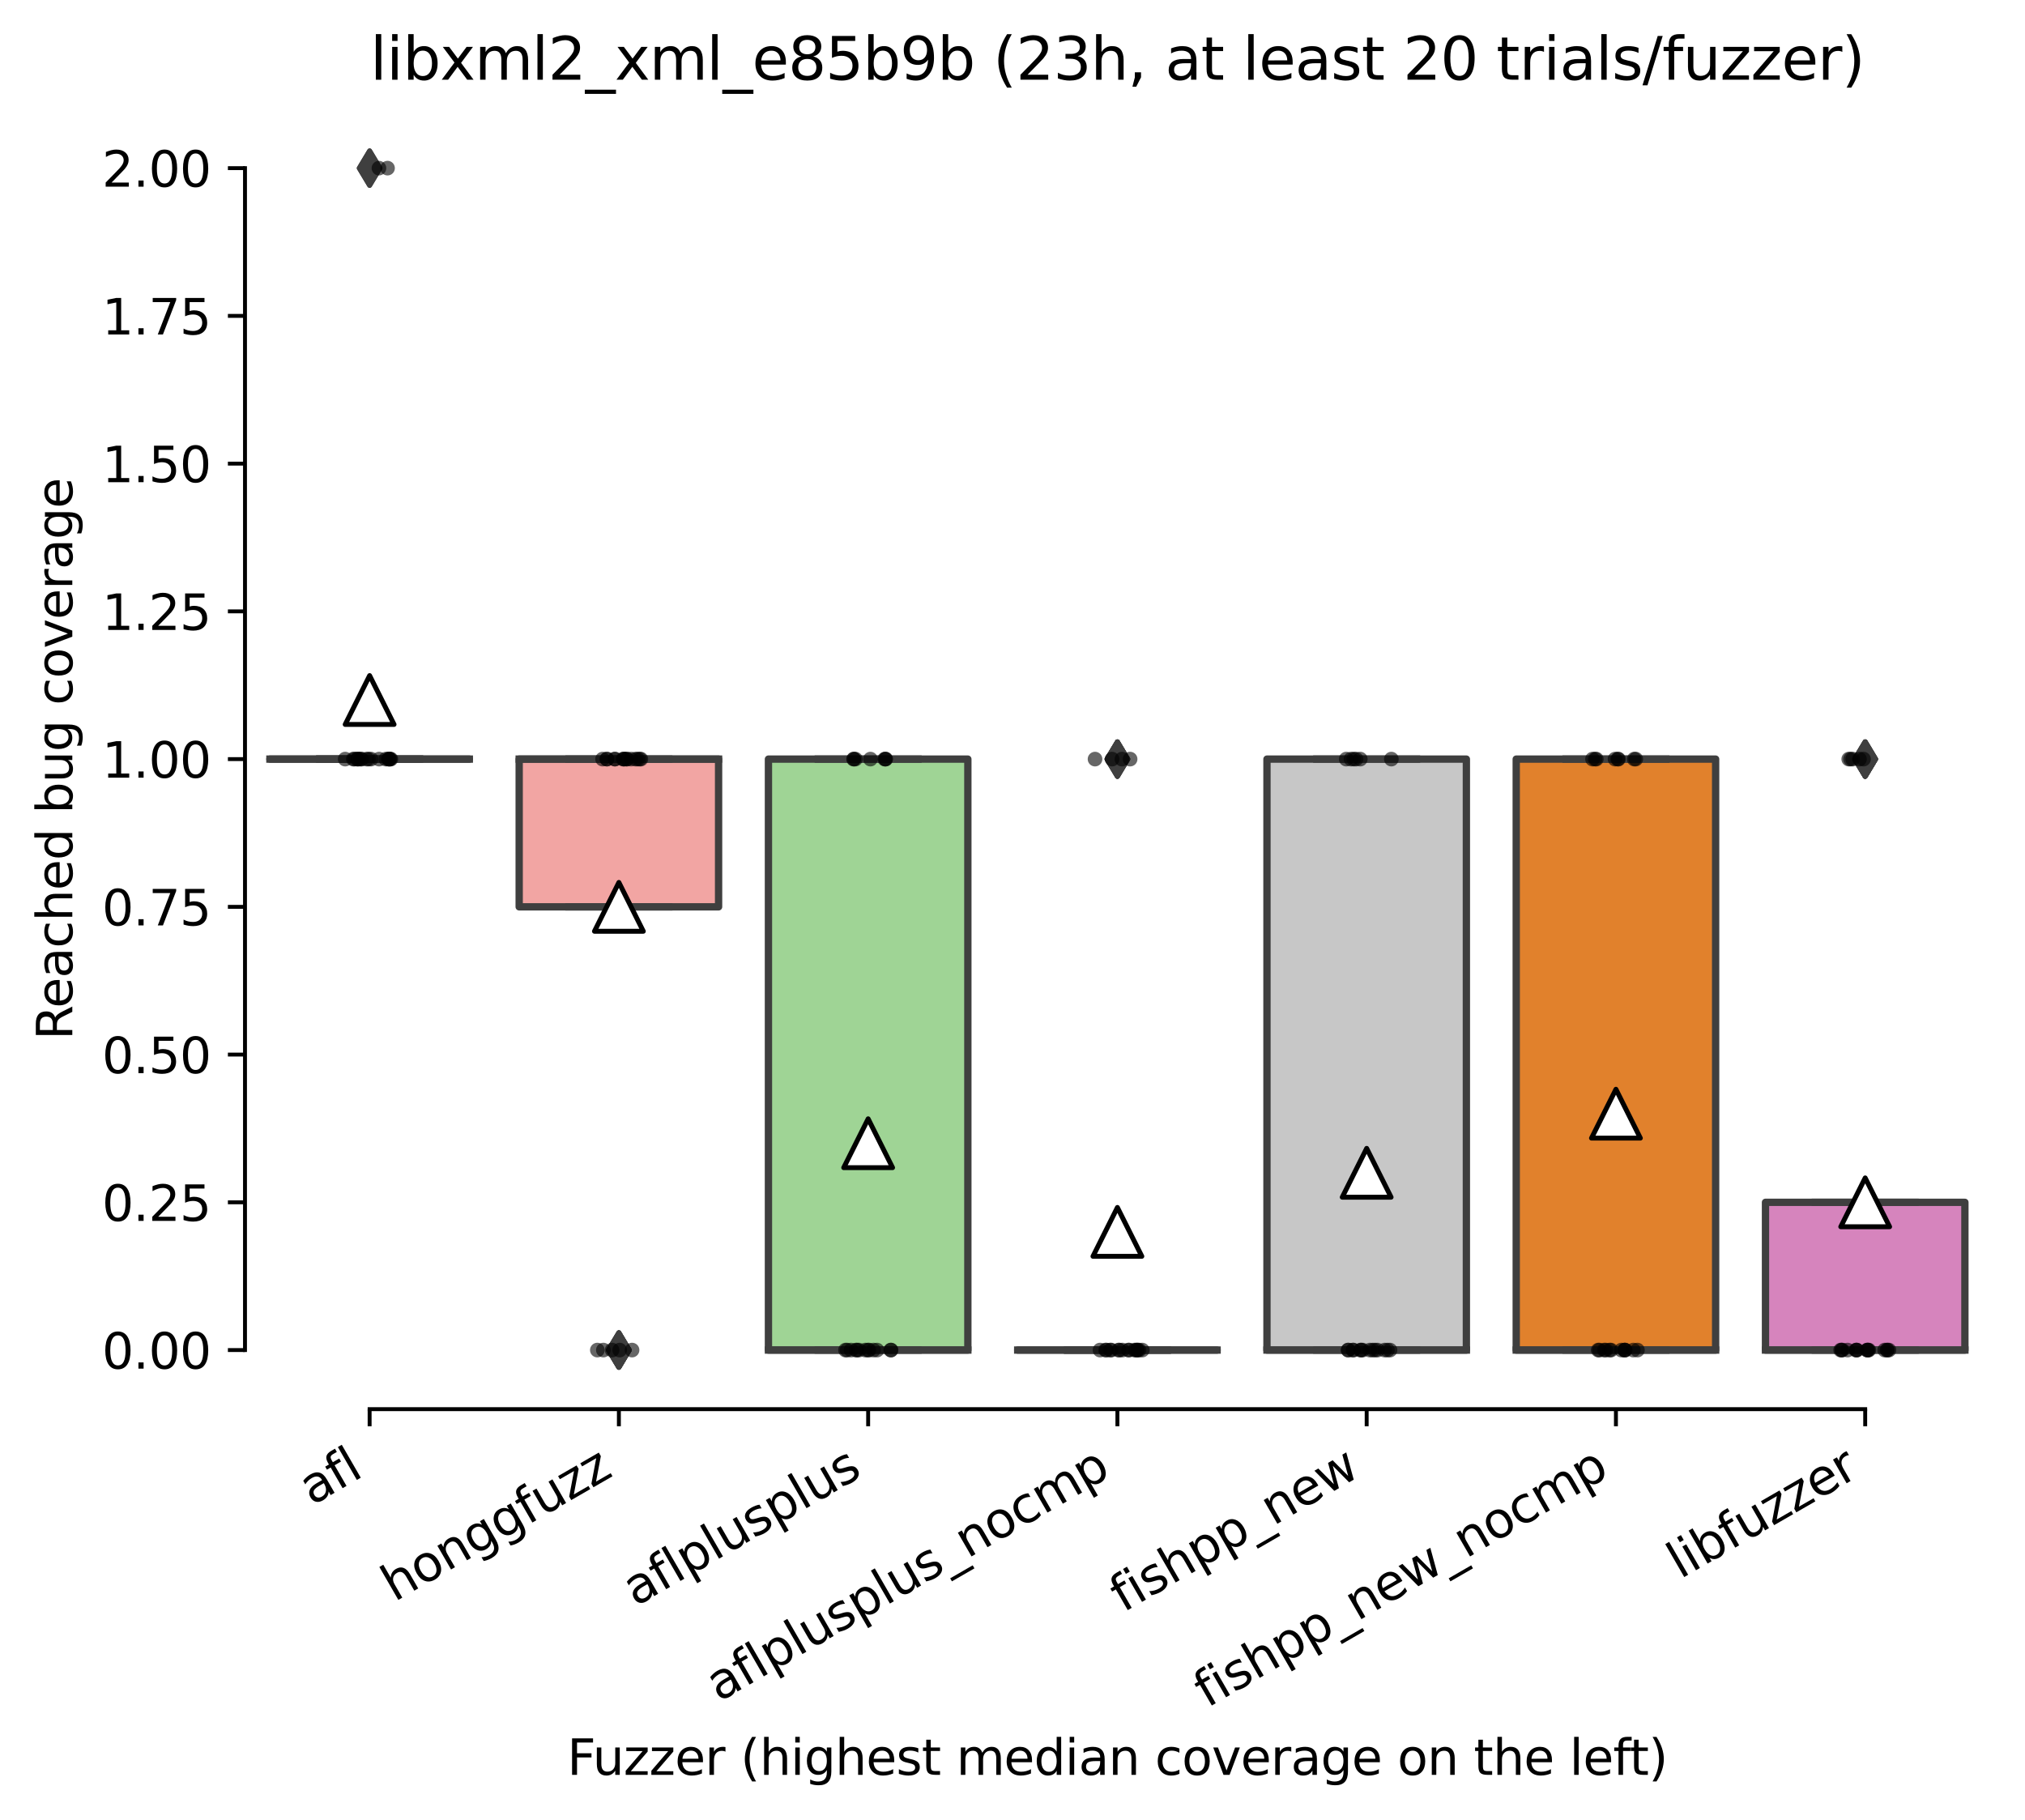
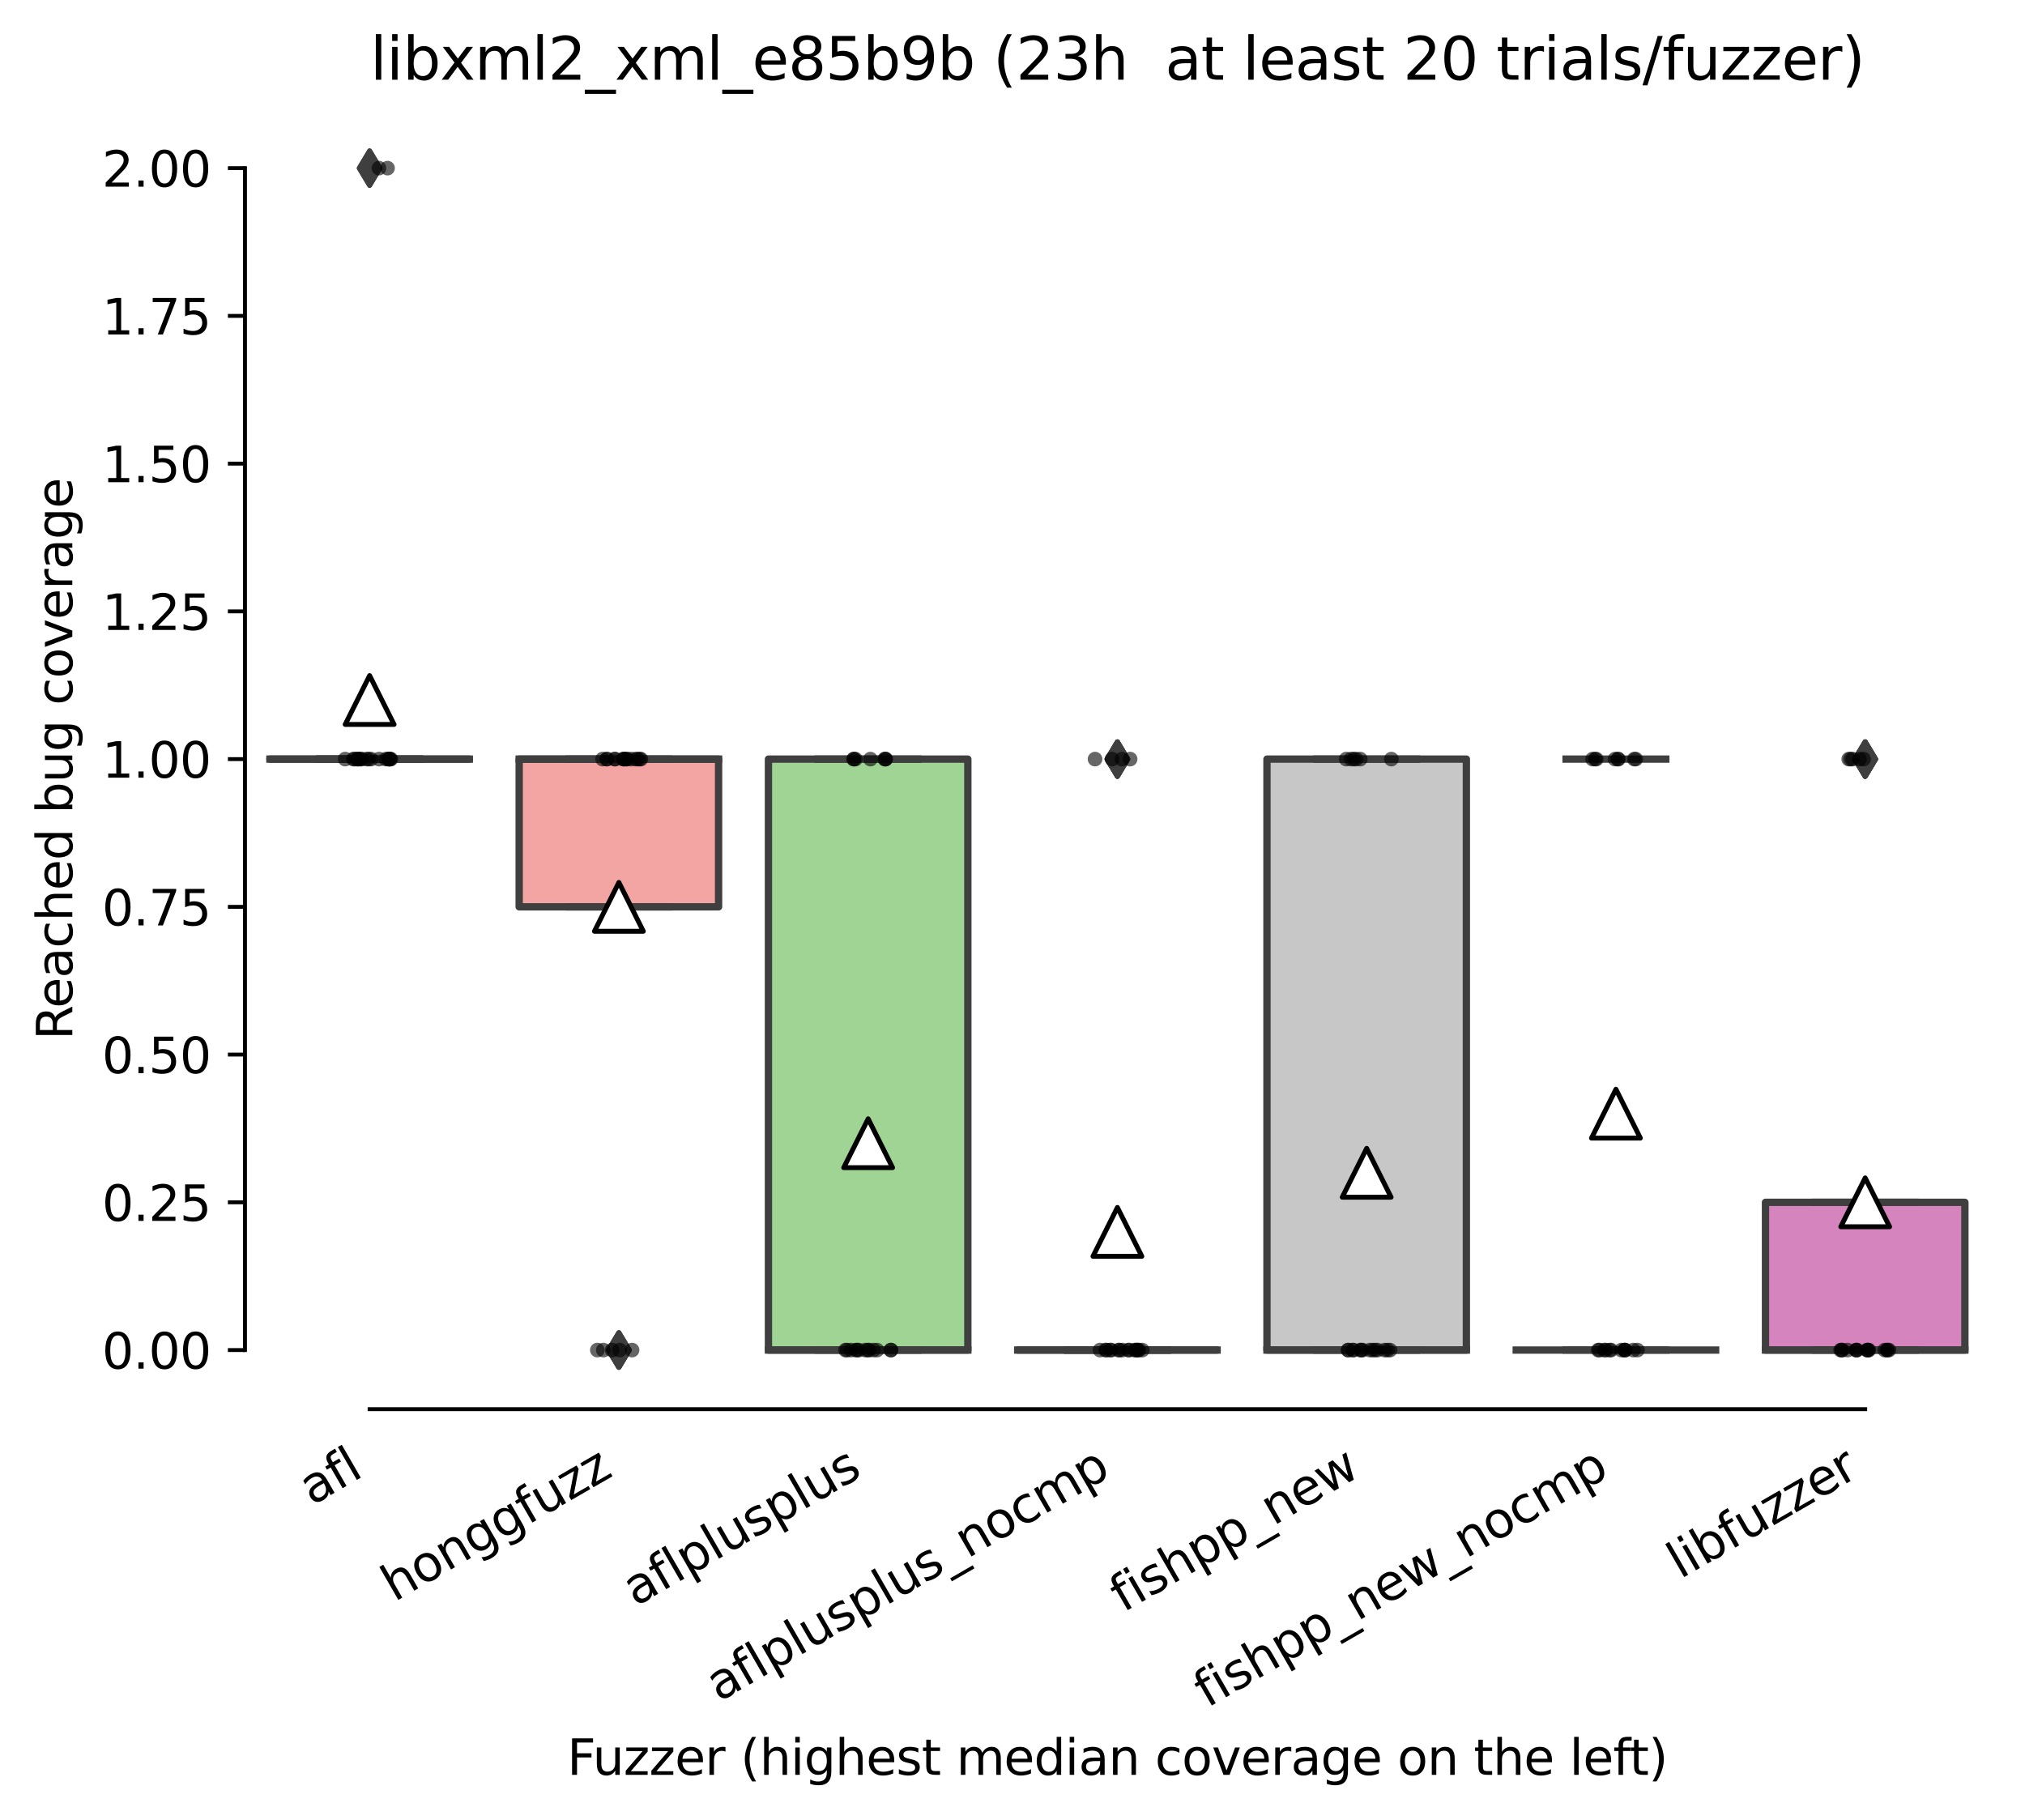
<svg xmlns="http://www.w3.org/2000/svg" xmlns:xlink="http://www.w3.org/1999/xlink" width="414.464pt" height="372.558pt" viewBox="0 0 414.464 372.558" version="1.1">
  <defs>
    <style type="text/css">*{stroke-linejoin: round; stroke-linecap: butt}</style>
  </defs>
  <g id="figure_1">
    <g id="patch_1">
      <path d="M 0 372.558  L 414.464 372.558  L 414.464 0  L 0 0  z " style="fill: #ffffff" />
    </g>
    <g id="axes_1">
      <g id="patch_2">
        <path d="M 50.144 288.43  L 407.264 288.43  L 407.264 22.318  L 50.144 22.318  z " style="fill: #ffffff" />
      </g>
      <g id="patch_3">
        <path d="M 55.245 155.374  L 96.059 155.374  L 96.059 155.374  L 55.245 155.374  L 55.245 155.374  z " clip-path="url(#p7c0164ecdc)" style="fill: #3274a1; stroke: #3f3f3f; stroke-width: 1.5; stroke-linejoin: miter" />
      </g>
      <g id="patch_4">
        <path d="M 106.263 185.614  L 147.076 185.614  L 147.076 155.374  L 106.263 155.374  L 106.263 185.614  z " clip-path="url(#p7c0164ecdc)" style="fill: #f2a5a3; stroke: #3f3f3f; stroke-width: 1.5; stroke-linejoin: miter" />
      </g>
      <g id="patch_5">
        <path d="M 157.28 276.334  L 198.093 276.334  L 198.093 155.374  L 157.28 155.374  L 157.28 276.334  z " clip-path="url(#p7c0164ecdc)" style="fill: #9fd495; stroke: #3f3f3f; stroke-width: 1.5; stroke-linejoin: miter" />
      </g>
      <g id="patch_6">
        <path d="M 208.297 276.334  L 249.111 276.334  L 249.111 276.334  L 208.297 276.334  L 208.297 276.334  z " clip-path="url(#p7c0164ecdc)" style="fill: #c03d3e; stroke: #3f3f3f; stroke-width: 1.5; stroke-linejoin: miter" />
      </g>
      <g id="patch_7">
        <path d="M 259.314 276.334  L 300.128 276.334  L 300.128 155.374  L 259.314 155.374  L 259.314 276.334  z " clip-path="url(#p7c0164ecdc)" style="fill: #c7c7c7; stroke: #3f3f3f; stroke-width: 1.5; stroke-linejoin: miter" />
      </g>
      <g id="patch_8">
-         <path d="M 310.331 276.334  L 351.145 276.334  L 351.145 155.374  L 310.331 155.374  L 310.331 276.334  z " clip-path="url(#p7c0164ecdc)" style="fill: #e1812c; stroke: #3f3f3f; stroke-width: 1.5; stroke-linejoin: miter" />
-       </g>
+         </g>
      <g id="patch_9">
        <path d="M 361.348 276.334  L 402.162 276.334  L 402.162 246.094  L 361.348 246.094  L 361.348 276.334  z " clip-path="url(#p7c0164ecdc)" style="fill: #d684bd; stroke: #3f3f3f; stroke-width: 1.5; stroke-linejoin: miter" />
      </g>
      <g id="matplotlib.axis_1">
        <g id="xtick_1">
          <g id="line2d_1">
            <defs>
-               <path id="m72101ea9be" d="M 0 0  L 0 3.5  " style="stroke: #000000; stroke-width: 0.8" />
-             </defs>
+               </defs>
            <g>
              <use xlink:href="#m72101ea9be" x="75.652" y="288.43" style="stroke: #000000; stroke-width: 0.8" />
            </g>
          </g>
          <g id="text_1">
            <g transform="translate(63.851 308.224) rotate(-30) scale(0.1 -0.1)">
              <defs>
                <path id="DejaVuSans-61" d="M 2194 1759  Q 1497 1759 1228 1600  Q 959 1441 959 1056  Q 959 750 1161 570  Q 1363 391 1709 391  Q 2188 391 2477 730  Q 2766 1069 2766 1631  L 2766 1759  L 2194 1759  z M 3341 1997  L 3341 0  L 2766 0  L 2766 531  Q 2569 213 2275 61  Q 1981 -91 1556 -91  Q 1019 -91 701 211  Q 384 513 384 1019  Q 384 1609 779 1909  Q 1175 2209 1959 2209  L 2766 2209  L 2766 2266  Q 2766 2663 2505 2880  Q 2244 3097 1772 3097  Q 1472 3097 1187 3025  Q 903 2953 641 2809  L 641 3341  Q 956 3463 1253 3523  Q 1550 3584 1831 3584  Q 2591 3584 2966 3190  Q 3341 2797 3341 1997  z " transform="scale(0.016)" />
                <path id="DejaVuSans-66" d="M 2375 4863  L 2375 4384  L 1825 4384  Q 1516 4384 1395 4259  Q 1275 4134 1275 3809  L 1275 3500  L 2222 3500  L 2222 3053  L 1275 3053  L 1275 0  L 697 0  L 697 3053  L 147 3053  L 147 3500  L 697 3500  L 697 3744  Q 697 4328 969 4595  Q 1241 4863 1831 4863  L 2375 4863  z " transform="scale(0.016)" />
                <path id="DejaVuSans-6c" d="M 603 4863  L 1178 4863  L 1178 0  L 603 0  L 603 4863  z " transform="scale(0.016)" />
              </defs>
              <use xlink:href="#DejaVuSans-61" />
              <use xlink:href="#DejaVuSans-66" x="61.279" />
              <use xlink:href="#DejaVuSans-6c" x="96.484" />
            </g>
          </g>
        </g>
        <g id="xtick_2">
          <g id="line2d_2">
            <g>
              <use xlink:href="#m72101ea9be" x="126.669" y="288.43" style="stroke: #000000; stroke-width: 0.8" />
            </g>
          </g>
          <g id="text_2">
            <g transform="translate(80.73 327.933) rotate(-30) scale(0.1 -0.1)">
              <defs>
                <path id="DejaVuSans-68" d="M 3513 2113  L 3513 0  L 2938 0  L 2938 2094  Q 2938 2591 2744 2837  Q 2550 3084 2163 3084  Q 1697 3084 1428 2787  Q 1159 2491 1159 1978  L 1159 0  L 581 0  L 581 4863  L 1159 4863  L 1159 2956  Q 1366 3272 1645 3428  Q 1925 3584 2291 3584  Q 2894 3584 3203 3211  Q 3513 2838 3513 2113  z " transform="scale(0.016)" />
                <path id="DejaVuSans-6f" d="M 1959 3097  Q 1497 3097 1228 2736  Q 959 2375 959 1747  Q 959 1119 1226 758  Q 1494 397 1959 397  Q 2419 397 2687 759  Q 2956 1122 2956 1747  Q 2956 2369 2687 2733  Q 2419 3097 1959 3097  z M 1959 3584  Q 2709 3584 3137 3096  Q 3566 2609 3566 1747  Q 3566 888 3137 398  Q 2709 -91 1959 -91  Q 1206 -91 779 398  Q 353 888 353 1747  Q 353 2609 779 3096  Q 1206 3584 1959 3584  z " transform="scale(0.016)" />
                <path id="DejaVuSans-6e" d="M 3513 2113  L 3513 0  L 2938 0  L 2938 2094  Q 2938 2591 2744 2837  Q 2550 3084 2163 3084  Q 1697 3084 1428 2787  Q 1159 2491 1159 1978  L 1159 0  L 581 0  L 581 3500  L 1159 3500  L 1159 2956  Q 1366 3272 1645 3428  Q 1925 3584 2291 3584  Q 2894 3584 3203 3211  Q 3513 2838 3513 2113  z " transform="scale(0.016)" />
                <path id="DejaVuSans-67" d="M 2906 1791  Q 2906 2416 2648 2759  Q 2391 3103 1925 3103  Q 1463 3103 1205 2759  Q 947 2416 947 1791  Q 947 1169 1205 825  Q 1463 481 1925 481  Q 2391 481 2648 825  Q 2906 1169 2906 1791  z M 3481 434  Q 3481 -459 3084 -895  Q 2688 -1331 1869 -1331  Q 1566 -1331 1297 -1286  Q 1028 -1241 775 -1147  L 775 -588  Q 1028 -725 1275 -790  Q 1522 -856 1778 -856  Q 2344 -856 2625 -561  Q 2906 -266 2906 331  L 2906 616  Q 2728 306 2450 153  Q 2172 0 1784 0  Q 1141 0 747 490  Q 353 981 353 1791  Q 353 2603 747 3093  Q 1141 3584 1784 3584  Q 2172 3584 2450 3431  Q 2728 3278 2906 2969  L 2906 3500  L 3481 3500  L 3481 434  z " transform="scale(0.016)" />
                <path id="DejaVuSans-75" d="M 544 1381  L 544 3500  L 1119 3500  L 1119 1403  Q 1119 906 1312 657  Q 1506 409 1894 409  Q 2359 409 2629 706  Q 2900 1003 2900 1516  L 2900 3500  L 3475 3500  L 3475 0  L 2900 0  L 2900 538  Q 2691 219 2414 64  Q 2138 -91 1772 -91  Q 1169 -91 856 284  Q 544 659 544 1381  z M 1991 3584  L 1991 3584  z " transform="scale(0.016)" />
                <path id="DejaVuSans-7a" d="M 353 3500  L 3084 3500  L 3084 2975  L 922 459  L 3084 459  L 3084 0  L 275 0  L 275 525  L 2438 3041  L 353 3041  L 353 3500  z " transform="scale(0.016)" />
              </defs>
              <use xlink:href="#DejaVuSans-68" />
              <use xlink:href="#DejaVuSans-6f" x="63.379" />
              <use xlink:href="#DejaVuSans-6e" x="124.561" />
              <use xlink:href="#DejaVuSans-67" x="187.939" />
              <use xlink:href="#DejaVuSans-67" x="251.416" />
              <use xlink:href="#DejaVuSans-66" x="314.893" />
              <use xlink:href="#DejaVuSans-75" x="350.098" />
              <use xlink:href="#DejaVuSans-7a" x="413.477" />
              <use xlink:href="#DejaVuSans-7a" x="465.967" />
            </g>
          </g>
        </g>
        <g id="xtick_3">
          <g id="line2d_3">
            <g>
              <use xlink:href="#m72101ea9be" x="177.687" y="288.43" style="stroke: #000000; stroke-width: 0.8" />
            </g>
          </g>
          <g id="text_3">
            <g transform="translate(130.078 328.897) rotate(-30) scale(0.1 -0.1)">
              <defs>
                <path id="DejaVuSans-70" d="M 1159 525  L 1159 -1331  L 581 -1331  L 581 3500  L 1159 3500  L 1159 2969  Q 1341 3281 1617 3432  Q 1894 3584 2278 3584  Q 2916 3584 3314 3078  Q 3713 2572 3713 1747  Q 3713 922 3314 415  Q 2916 -91 2278 -91  Q 1894 -91 1617 61  Q 1341 213 1159 525  z M 3116 1747  Q 3116 2381 2855 2742  Q 2594 3103 2138 3103  Q 1681 3103 1420 2742  Q 1159 2381 1159 1747  Q 1159 1113 1420 752  Q 1681 391 2138 391  Q 2594 391 2855 752  Q 3116 1113 3116 1747  z " transform="scale(0.016)" />
                <path id="DejaVuSans-73" d="M 2834 3397  L 2834 2853  Q 2591 2978 2328 3040  Q 2066 3103 1784 3103  Q 1356 3103 1142 2972  Q 928 2841 928 2578  Q 928 2378 1081 2264  Q 1234 2150 1697 2047  L 1894 2003  Q 2506 1872 2764 1633  Q 3022 1394 3022 966  Q 3022 478 2636 193  Q 2250 -91 1575 -91  Q 1294 -91 989 -36  Q 684 19 347 128  L 347 722  Q 666 556 975 473  Q 1284 391 1588 391  Q 1994 391 2212 530  Q 2431 669 2431 922  Q 2431 1156 2273 1281  Q 2116 1406 1581 1522  L 1381 1569  Q 847 1681 609 1914  Q 372 2147 372 2553  Q 372 3047 722 3315  Q 1072 3584 1716 3584  Q 2034 3584 2315 3537  Q 2597 3491 2834 3397  z " transform="scale(0.016)" />
              </defs>
              <use xlink:href="#DejaVuSans-61" />
              <use xlink:href="#DejaVuSans-66" x="61.279" />
              <use xlink:href="#DejaVuSans-6c" x="96.484" />
              <use xlink:href="#DejaVuSans-70" x="124.268" />
              <use xlink:href="#DejaVuSans-6c" x="187.744" />
              <use xlink:href="#DejaVuSans-75" x="215.527" />
              <use xlink:href="#DejaVuSans-73" x="278.906" />
              <use xlink:href="#DejaVuSans-70" x="331.006" />
              <use xlink:href="#DejaVuSans-6c" x="394.482" />
              <use xlink:href="#DejaVuSans-75" x="422.266" />
              <use xlink:href="#DejaVuSans-73" x="485.645" />
            </g>
          </g>
        </g>
        <g id="xtick_4">
          <g id="line2d_4">
            <g>
              <use xlink:href="#m72101ea9be" x="228.704" y="288.43" style="stroke: #000000; stroke-width: 0.8" />
            </g>
          </g>
          <g id="text_4">
            <g transform="translate(147.143 348.419) rotate(-30) scale(0.1 -0.1)">
              <defs>
                <path id="DejaVuSans-5f" d="M 3263 -1063  L 3263 -1509  L -63 -1509  L -63 -1063  L 3263 -1063  z " transform="scale(0.016)" />
                <path id="DejaVuSans-63" d="M 3122 3366  L 3122 2828  Q 2878 2963 2633 3030  Q 2388 3097 2138 3097  Q 1578 3097 1268 2742  Q 959 2388 959 1747  Q 959 1106 1268 751  Q 1578 397 2138 397  Q 2388 397 2633 464  Q 2878 531 3122 666  L 3122 134  Q 2881 22 2623 -34  Q 2366 -91 2075 -91  Q 1284 -91 818 406  Q 353 903 353 1747  Q 353 2603 823 3093  Q 1294 3584 2113 3584  Q 2378 3584 2631 3529  Q 2884 3475 3122 3366  z " transform="scale(0.016)" />
                <path id="DejaVuSans-6d" d="M 3328 2828  Q 3544 3216 3844 3400  Q 4144 3584 4550 3584  Q 5097 3584 5394 3201  Q 5691 2819 5691 2113  L 5691 0  L 5113 0  L 5113 2094  Q 5113 2597 4934 2840  Q 4756 3084 4391 3084  Q 3944 3084 3684 2787  Q 3425 2491 3425 1978  L 3425 0  L 2847 0  L 2847 2094  Q 2847 2600 2669 2842  Q 2491 3084 2119 3084  Q 1678 3084 1418 2786  Q 1159 2488 1159 1978  L 1159 0  L 581 0  L 581 3500  L 1159 3500  L 1159 2956  Q 1356 3278 1631 3431  Q 1906 3584 2284 3584  Q 2666 3584 2933 3390  Q 3200 3197 3328 2828  z " transform="scale(0.016)" />
              </defs>
              <use xlink:href="#DejaVuSans-61" />
              <use xlink:href="#DejaVuSans-66" x="61.279" />
              <use xlink:href="#DejaVuSans-6c" x="96.484" />
              <use xlink:href="#DejaVuSans-70" x="124.268" />
              <use xlink:href="#DejaVuSans-6c" x="187.744" />
              <use xlink:href="#DejaVuSans-75" x="215.527" />
              <use xlink:href="#DejaVuSans-73" x="278.906" />
              <use xlink:href="#DejaVuSans-70" x="331.006" />
              <use xlink:href="#DejaVuSans-6c" x="394.482" />
              <use xlink:href="#DejaVuSans-75" x="422.266" />
              <use xlink:href="#DejaVuSans-73" x="485.645" />
              <use xlink:href="#DejaVuSans-5f" x="537.744" />
              <use xlink:href="#DejaVuSans-6e" x="587.744" />
              <use xlink:href="#DejaVuSans-6f" x="651.123" />
              <use xlink:href="#DejaVuSans-63" x="712.305" />
              <use xlink:href="#DejaVuSans-6d" x="767.285" />
              <use xlink:href="#DejaVuSans-70" x="864.697" />
            </g>
          </g>
        </g>
        <g id="xtick_5">
          <g id="line2d_5">
            <g>
              <use xlink:href="#m72101ea9be" x="279.721" y="288.43" style="stroke: #000000; stroke-width: 0.8" />
            </g>
          </g>
          <g id="text_5">
            <g transform="translate(229.862 330.116) rotate(-30) scale(0.1 -0.1)">
              <defs>
                <path id="DejaVuSans-69" d="M 603 3500  L 1178 3500  L 1178 0  L 603 0  L 603 3500  z M 603 4863  L 1178 4863  L 1178 4134  L 603 4134  L 603 4863  z " transform="scale(0.016)" />
                <path id="DejaVuSans-65" d="M 3597 1894  L 3597 1613  L 953 1613  Q 991 1019 1311 708  Q 1631 397 2203 397  Q 2534 397 2845 478  Q 3156 559 3463 722  L 3463 178  Q 3153 47 2828 -22  Q 2503 -91 2169 -91  Q 1331 -91 842 396  Q 353 884 353 1716  Q 353 2575 817 3079  Q 1281 3584 2069 3584  Q 2775 3584 3186 3129  Q 3597 2675 3597 1894  z M 3022 2063  Q 3016 2534 2758 2815  Q 2500 3097 2075 3097  Q 1594 3097 1305 2825  Q 1016 2553 972 2059  L 3022 2063  z " transform="scale(0.016)" />
                <path id="DejaVuSans-77" d="M 269 3500  L 844 3500  L 1563 769  L 2278 3500  L 2956 3500  L 3675 769  L 4391 3500  L 4966 3500  L 4050 0  L 3372 0  L 2619 2869  L 1863 0  L 1184 0  L 269 3500  z " transform="scale(0.016)" />
              </defs>
              <use xlink:href="#DejaVuSans-66" />
              <use xlink:href="#DejaVuSans-69" x="35.205" />
              <use xlink:href="#DejaVuSans-73" x="62.988" />
              <use xlink:href="#DejaVuSans-68" x="115.088" />
              <use xlink:href="#DejaVuSans-70" x="178.467" />
              <use xlink:href="#DejaVuSans-70" x="241.943" />
              <use xlink:href="#DejaVuSans-5f" x="305.42" />
              <use xlink:href="#DejaVuSans-6e" x="355.42" />
              <use xlink:href="#DejaVuSans-65" x="418.799" />
              <use xlink:href="#DejaVuSans-77" x="480.322" />
            </g>
          </g>
        </g>
        <g id="xtick_6">
          <g id="line2d_6">
            <g>
              <use xlink:href="#m72101ea9be" x="330.738" y="288.43" style="stroke: #000000; stroke-width: 0.8" />
            </g>
          </g>
          <g id="text_6">
            <g transform="translate(247.066 349.638) rotate(-30) scale(0.1 -0.1)">
              <use xlink:href="#DejaVuSans-66" />
              <use xlink:href="#DejaVuSans-69" x="35.205" />
              <use xlink:href="#DejaVuSans-73" x="62.988" />
              <use xlink:href="#DejaVuSans-68" x="115.088" />
              <use xlink:href="#DejaVuSans-70" x="178.467" />
              <use xlink:href="#DejaVuSans-70" x="241.943" />
              <use xlink:href="#DejaVuSans-5f" x="305.42" />
              <use xlink:href="#DejaVuSans-6e" x="355.42" />
              <use xlink:href="#DejaVuSans-65" x="418.799" />
              <use xlink:href="#DejaVuSans-77" x="480.322" />
              <use xlink:href="#DejaVuSans-5f" x="562.109" />
              <use xlink:href="#DejaVuSans-6e" x="612.109" />
              <use xlink:href="#DejaVuSans-6f" x="675.488" />
              <use xlink:href="#DejaVuSans-63" x="736.67" />
              <use xlink:href="#DejaVuSans-6d" x="791.65" />
              <use xlink:href="#DejaVuSans-70" x="889.062" />
            </g>
          </g>
        </g>
        <g id="xtick_7">
          <g id="line2d_7">
            <g>
              <use xlink:href="#m72101ea9be" x="381.755" y="288.43" style="stroke: #000000; stroke-width: 0.8" />
            </g>
          </g>
          <g id="text_7">
            <g transform="translate(343.889 323.272) rotate(-30) scale(0.1 -0.1)">
              <defs>
                <path id="DejaVuSans-62" d="M 3116 1747  Q 3116 2381 2855 2742  Q 2594 3103 2138 3103  Q 1681 3103 1420 2742  Q 1159 2381 1159 1747  Q 1159 1113 1420 752  Q 1681 391 2138 391  Q 2594 391 2855 752  Q 3116 1113 3116 1747  z M 1159 2969  Q 1341 3281 1617 3432  Q 1894 3584 2278 3584  Q 2916 3584 3314 3078  Q 3713 2572 3713 1747  Q 3713 922 3314 415  Q 2916 -91 2278 -91  Q 1894 -91 1617 61  Q 1341 213 1159 525  L 1159 0  L 581 0  L 581 4863  L 1159 4863  L 1159 2969  z " transform="scale(0.016)" />
                <path id="DejaVuSans-72" d="M 2631 2963  Q 2534 3019 2420 3045  Q 2306 3072 2169 3072  Q 1681 3072 1420 2755  Q 1159 2438 1159 1844  L 1159 0  L 581 0  L 581 3500  L 1159 3500  L 1159 2956  Q 1341 3275 1631 3429  Q 1922 3584 2338 3584  Q 2397 3584 2469 3576  Q 2541 3569 2628 3553  L 2631 2963  z " transform="scale(0.016)" />
              </defs>
              <use xlink:href="#DejaVuSans-6c" />
              <use xlink:href="#DejaVuSans-69" x="27.783" />
              <use xlink:href="#DejaVuSans-62" x="55.566" />
              <use xlink:href="#DejaVuSans-66" x="119.043" />
              <use xlink:href="#DejaVuSans-75" x="154.248" />
              <use xlink:href="#DejaVuSans-7a" x="217.627" />
              <use xlink:href="#DejaVuSans-7a" x="270.117" />
              <use xlink:href="#DejaVuSans-65" x="322.607" />
              <use xlink:href="#DejaVuSans-72" x="384.131" />
            </g>
          </g>
        </g>
        <g id="text_8">
          <g transform="translate(116.086 363.278) scale(0.1 -0.1)">
            <defs>
              <path id="DejaVuSans-46" d="M 628 4666  L 3309 4666  L 3309 4134  L 1259 4134  L 1259 2759  L 3109 2759  L 3109 2228  L 1259 2228  L 1259 0  L 628 0  L 628 4666  z " transform="scale(0.016)" />
              <path id="DejaVuSans-20" transform="scale(0.016)" />
              <path id="DejaVuSans-28" d="M 1984 4856  Q 1566 4138 1362 3434  Q 1159 2731 1159 2009  Q 1159 1288 1364 580  Q 1569 -128 1984 -844  L 1484 -844  Q 1016 -109 783 600  Q 550 1309 550 2009  Q 550 2706 781 3412  Q 1013 4119 1484 4856  L 1984 4856  z " transform="scale(0.016)" />
              <path id="DejaVuSans-74" d="M 1172 4494  L 1172 3500  L 2356 3500  L 2356 3053  L 1172 3053  L 1172 1153  Q 1172 725 1289 603  Q 1406 481 1766 481  L 2356 481  L 2356 0  L 1766 0  Q 1100 0 847 248  Q 594 497 594 1153  L 594 3053  L 172 3053  L 172 3500  L 594 3500  L 594 4494  L 1172 4494  z " transform="scale(0.016)" />
              <path id="DejaVuSans-64" d="M 2906 2969  L 2906 4863  L 3481 4863  L 3481 0  L 2906 0  L 2906 525  Q 2725 213 2448 61  Q 2172 -91 1784 -91  Q 1150 -91 751 415  Q 353 922 353 1747  Q 353 2572 751 3078  Q 1150 3584 1784 3584  Q 2172 3584 2448 3432  Q 2725 3281 2906 2969  z M 947 1747  Q 947 1113 1208 752  Q 1469 391 1925 391  Q 2381 391 2643 752  Q 2906 1113 2906 1747  Q 2906 2381 2643 2742  Q 2381 3103 1925 3103  Q 1469 3103 1208 2742  Q 947 2381 947 1747  z " transform="scale(0.016)" />
              <path id="DejaVuSans-76" d="M 191 3500  L 800 3500  L 1894 563  L 2988 3500  L 3597 3500  L 2284 0  L 1503 0  L 191 3500  z " transform="scale(0.016)" />
              <path id="DejaVuSans-29" d="M 513 4856  L 1013 4856  Q 1481 4119 1714 3412  Q 1947 2706 1947 2009  Q 1947 1309 1714 600  Q 1481 -109 1013 -844  L 513 -844  Q 928 -128 1133 580  Q 1338 1288 1338 2009  Q 1338 2731 1133 3434  Q 928 4138 513 4856  z " transform="scale(0.016)" />
            </defs>
            <use xlink:href="#DejaVuSans-46" />
            <use xlink:href="#DejaVuSans-75" x="52.02" />
            <use xlink:href="#DejaVuSans-7a" x="115.398" />
            <use xlink:href="#DejaVuSans-7a" x="167.889" />
            <use xlink:href="#DejaVuSans-65" x="220.379" />
            <use xlink:href="#DejaVuSans-72" x="281.902" />
            <use xlink:href="#DejaVuSans-20" x="323.016" />
            <use xlink:href="#DejaVuSans-28" x="354.803" />
            <use xlink:href="#DejaVuSans-68" x="393.816" />
            <use xlink:href="#DejaVuSans-69" x="457.195" />
            <use xlink:href="#DejaVuSans-67" x="484.979" />
            <use xlink:href="#DejaVuSans-68" x="548.455" />
            <use xlink:href="#DejaVuSans-65" x="611.834" />
            <use xlink:href="#DejaVuSans-73" x="673.357" />
            <use xlink:href="#DejaVuSans-74" x="725.457" />
            <use xlink:href="#DejaVuSans-20" x="764.666" />
            <use xlink:href="#DejaVuSans-6d" x="796.453" />
            <use xlink:href="#DejaVuSans-65" x="893.865" />
            <use xlink:href="#DejaVuSans-64" x="955.389" />
            <use xlink:href="#DejaVuSans-69" x="1018.865" />
            <use xlink:href="#DejaVuSans-61" x="1046.648" />
            <use xlink:href="#DejaVuSans-6e" x="1107.928" />
            <use xlink:href="#DejaVuSans-20" x="1171.307" />
            <use xlink:href="#DejaVuSans-63" x="1203.094" />
            <use xlink:href="#DejaVuSans-6f" x="1258.074" />
            <use xlink:href="#DejaVuSans-76" x="1319.256" />
            <use xlink:href="#DejaVuSans-65" x="1378.436" />
            <use xlink:href="#DejaVuSans-72" x="1439.959" />
            <use xlink:href="#DejaVuSans-61" x="1481.072" />
            <use xlink:href="#DejaVuSans-67" x="1542.352" />
            <use xlink:href="#DejaVuSans-65" x="1605.828" />
            <use xlink:href="#DejaVuSans-20" x="1667.352" />
            <use xlink:href="#DejaVuSans-6f" x="1699.139" />
            <use xlink:href="#DejaVuSans-6e" x="1760.32" />
            <use xlink:href="#DejaVuSans-20" x="1823.699" />
            <use xlink:href="#DejaVuSans-74" x="1855.486" />
            <use xlink:href="#DejaVuSans-68" x="1894.695" />
            <use xlink:href="#DejaVuSans-65" x="1958.074" />
            <use xlink:href="#DejaVuSans-20" x="2019.598" />
            <use xlink:href="#DejaVuSans-6c" x="2051.385" />
            <use xlink:href="#DejaVuSans-65" x="2079.168" />
            <use xlink:href="#DejaVuSans-66" x="2140.691" />
            <use xlink:href="#DejaVuSans-74" x="2174.146" />
            <use xlink:href="#DejaVuSans-29" x="2213.355" />
          </g>
        </g>
      </g>
      <g id="matplotlib.axis_2">
        <g id="ytick_1">
          <g id="line2d_8">
            <defs>
              <path id="m410b77a607" d="M 0 0  L -3.5 0  " style="stroke: #000000; stroke-width: 0.8" />
            </defs>
            <g>
              <use xlink:href="#m410b77a607" x="50.144" y="276.334" style="stroke: #000000; stroke-width: 0.8" />
            </g>
          </g>
          <g id="text_9">
            <g transform="translate(20.878 280.133) scale(0.1 -0.1)">
              <defs>
                <path id="DejaVuSans-30" d="M 2034 4250  Q 1547 4250 1301 3770  Q 1056 3291 1056 2328  Q 1056 1369 1301 889  Q 1547 409 2034 409  Q 2525 409 2770 889  Q 3016 1369 3016 2328  Q 3016 3291 2770 3770  Q 2525 4250 2034 4250  z M 2034 4750  Q 2819 4750 3233 4129  Q 3647 3509 3647 2328  Q 3647 1150 3233 529  Q 2819 -91 2034 -91  Q 1250 -91 836 529  Q 422 1150 422 2328  Q 422 3509 836 4129  Q 1250 4750 2034 4750  z " transform="scale(0.016)" />
                <path id="DejaVuSans-2e" d="M 684 794  L 1344 794  L 1344 0  L 684 0  L 684 794  z " transform="scale(0.016)" />
              </defs>
              <use xlink:href="#DejaVuSans-30" />
              <use xlink:href="#DejaVuSans-2e" x="63.623" />
              <use xlink:href="#DejaVuSans-30" x="95.41" />
              <use xlink:href="#DejaVuSans-30" x="159.033" />
            </g>
          </g>
        </g>
        <g id="ytick_2">
          <g id="line2d_9">
            <g>
              <use xlink:href="#m410b77a607" x="50.144" y="246.094" style="stroke: #000000; stroke-width: 0.8" />
            </g>
          </g>
          <g id="text_10">
            <g transform="translate(20.878 249.893) scale(0.1 -0.1)">
              <defs>
                <path id="DejaVuSans-32" d="M 1228 531  L 3431 531  L 3431 0  L 469 0  L 469 531  Q 828 903 1448 1529  Q 2069 2156 2228 2338  Q 2531 2678 2651 2914  Q 2772 3150 2772 3378  Q 2772 3750 2511 3984  Q 2250 4219 1831 4219  Q 1534 4219 1204 4116  Q 875 4013 500 3803  L 500 4441  Q 881 4594 1212 4672  Q 1544 4750 1819 4750  Q 2544 4750 2975 4387  Q 3406 4025 3406 3419  Q 3406 3131 3298 2873  Q 3191 2616 2906 2266  Q 2828 2175 2409 1742  Q 1991 1309 1228 531  z " transform="scale(0.016)" />
                <path id="DejaVuSans-35" d="M 691 4666  L 3169 4666  L 3169 4134  L 1269 4134  L 1269 2991  Q 1406 3038 1543 3061  Q 1681 3084 1819 3084  Q 2600 3084 3056 2656  Q 3513 2228 3513 1497  Q 3513 744 3044 326  Q 2575 -91 1722 -91  Q 1428 -91 1123 -41  Q 819 9 494 109  L 494 744  Q 775 591 1075 516  Q 1375 441 1709 441  Q 2250 441 2565 725  Q 2881 1009 2881 1497  Q 2881 1984 2565 2268  Q 2250 2553 1709 2553  Q 1456 2553 1204 2497  Q 953 2441 691 2322  L 691 4666  z " transform="scale(0.016)" />
              </defs>
              <use xlink:href="#DejaVuSans-30" />
              <use xlink:href="#DejaVuSans-2e" x="63.623" />
              <use xlink:href="#DejaVuSans-32" x="95.41" />
              <use xlink:href="#DejaVuSans-35" x="159.033" />
            </g>
          </g>
        </g>
        <g id="ytick_3">
          <g id="line2d_10">
            <g>
              <use xlink:href="#m410b77a607" x="50.144" y="215.854" style="stroke: #000000; stroke-width: 0.8" />
            </g>
          </g>
          <g id="text_11">
            <g transform="translate(20.878 219.653) scale(0.1 -0.1)">
              <use xlink:href="#DejaVuSans-30" />
              <use xlink:href="#DejaVuSans-2e" x="63.623" />
              <use xlink:href="#DejaVuSans-35" x="95.41" />
              <use xlink:href="#DejaVuSans-30" x="159.033" />
            </g>
          </g>
        </g>
        <g id="ytick_4">
          <g id="line2d_11">
            <g>
              <use xlink:href="#m410b77a607" x="50.144" y="185.614" style="stroke: #000000; stroke-width: 0.8" />
            </g>
          </g>
          <g id="text_12">
            <g transform="translate(20.878 189.413) scale(0.1 -0.1)">
              <defs>
                <path id="DejaVuSans-37" d="M 525 4666  L 3525 4666  L 3525 4397  L 1831 0  L 1172 0  L 2766 4134  L 525 4134  L 525 4666  z " transform="scale(0.016)" />
              </defs>
              <use xlink:href="#DejaVuSans-30" />
              <use xlink:href="#DejaVuSans-2e" x="63.623" />
              <use xlink:href="#DejaVuSans-37" x="95.41" />
              <use xlink:href="#DejaVuSans-35" x="159.033" />
            </g>
          </g>
        </g>
        <g id="ytick_5">
          <g id="line2d_12">
            <g>
              <use xlink:href="#m410b77a607" x="50.144" y="155.374" style="stroke: #000000; stroke-width: 0.8" />
            </g>
          </g>
          <g id="text_13">
            <g transform="translate(20.878 159.173) scale(0.1 -0.1)">
              <defs>
                <path id="DejaVuSans-31" d="M 794 531  L 1825 531  L 1825 4091  L 703 3866  L 703 4441  L 1819 4666  L 2450 4666  L 2450 531  L 3481 531  L 3481 0  L 794 0  L 794 531  z " transform="scale(0.016)" />
              </defs>
              <use xlink:href="#DejaVuSans-31" />
              <use xlink:href="#DejaVuSans-2e" x="63.623" />
              <use xlink:href="#DejaVuSans-30" x="95.41" />
              <use xlink:href="#DejaVuSans-30" x="159.033" />
            </g>
          </g>
        </g>
        <g id="ytick_6">
          <g id="line2d_13">
            <g>
              <use xlink:href="#m410b77a607" x="50.144" y="125.134" style="stroke: #000000; stroke-width: 0.8" />
            </g>
          </g>
          <g id="text_14">
            <g transform="translate(20.878 128.933) scale(0.1 -0.1)">
              <use xlink:href="#DejaVuSans-31" />
              <use xlink:href="#DejaVuSans-2e" x="63.623" />
              <use xlink:href="#DejaVuSans-32" x="95.41" />
              <use xlink:href="#DejaVuSans-35" x="159.033" />
            </g>
          </g>
        </g>
        <g id="ytick_7">
          <g id="line2d_14">
            <g>
              <use xlink:href="#m410b77a607" x="50.144" y="94.894" style="stroke: #000000; stroke-width: 0.8" />
            </g>
          </g>
          <g id="text_15">
            <g transform="translate(20.878 98.693) scale(0.1 -0.1)">
              <use xlink:href="#DejaVuSans-31" />
              <use xlink:href="#DejaVuSans-2e" x="63.623" />
              <use xlink:href="#DejaVuSans-35" x="95.41" />
              <use xlink:href="#DejaVuSans-30" x="159.033" />
            </g>
          </g>
        </g>
        <g id="ytick_8">
          <g id="line2d_15">
            <g>
              <use xlink:href="#m410b77a607" x="50.144" y="64.654" style="stroke: #000000; stroke-width: 0.8" />
            </g>
          </g>
          <g id="text_16">
            <g transform="translate(20.878 68.453) scale(0.1 -0.1)">
              <use xlink:href="#DejaVuSans-31" />
              <use xlink:href="#DejaVuSans-2e" x="63.623" />
              <use xlink:href="#DejaVuSans-37" x="95.41" />
              <use xlink:href="#DejaVuSans-35" x="159.033" />
            </g>
          </g>
        </g>
        <g id="ytick_9">
          <g id="line2d_16">
            <g>
              <use xlink:href="#m410b77a607" x="50.144" y="34.414" style="stroke: #000000; stroke-width: 0.8" />
            </g>
          </g>
          <g id="text_17">
            <g transform="translate(20.878 38.213) scale(0.1 -0.1)">
              <use xlink:href="#DejaVuSans-32" />
              <use xlink:href="#DejaVuSans-2e" x="63.623" />
              <use xlink:href="#DejaVuSans-30" x="95.41" />
              <use xlink:href="#DejaVuSans-30" x="159.033" />
            </g>
          </g>
        </g>
        <g id="text_18">
          <g transform="translate(14.798 212.843) rotate(-90) scale(0.1 -0.1)">
            <defs>
              <path id="DejaVuSans-52" d="M 2841 2188  Q 3044 2119 3236 1894  Q 3428 1669 3622 1275  L 4263 0  L 3584 0  L 2988 1197  Q 2756 1666 2539 1819  Q 2322 1972 1947 1972  L 1259 1972  L 1259 0  L 628 0  L 628 4666  L 2053 4666  Q 2853 4666 3247 4331  Q 3641 3997 3641 3322  Q 3641 2881 3436 2590  Q 3231 2300 2841 2188  z M 1259 4147  L 1259 2491  L 2053 2491  Q 2509 2491 2742 2702  Q 2975 2913 2975 3322  Q 2975 3731 2742 3939  Q 2509 4147 2053 4147  L 1259 4147  z " transform="scale(0.016)" />
            </defs>
            <use xlink:href="#DejaVuSans-52" />
            <use xlink:href="#DejaVuSans-65" x="64.982" />
            <use xlink:href="#DejaVuSans-61" x="126.506" />
            <use xlink:href="#DejaVuSans-63" x="187.785" />
            <use xlink:href="#DejaVuSans-68" x="242.766" />
            <use xlink:href="#DejaVuSans-65" x="306.145" />
            <use xlink:href="#DejaVuSans-64" x="367.668" />
            <use xlink:href="#DejaVuSans-20" x="431.145" />
            <use xlink:href="#DejaVuSans-62" x="462.932" />
            <use xlink:href="#DejaVuSans-75" x="526.408" />
            <use xlink:href="#DejaVuSans-67" x="589.787" />
            <use xlink:href="#DejaVuSans-20" x="653.264" />
            <use xlink:href="#DejaVuSans-63" x="685.051" />
            <use xlink:href="#DejaVuSans-6f" x="740.031" />
            <use xlink:href="#DejaVuSans-76" x="801.213" />
            <use xlink:href="#DejaVuSans-65" x="860.393" />
            <use xlink:href="#DejaVuSans-72" x="921.916" />
            <use xlink:href="#DejaVuSans-61" x="963.029" />
            <use xlink:href="#DejaVuSans-67" x="1024.309" />
            <use xlink:href="#DejaVuSans-65" x="1087.785" />
          </g>
        </g>
      </g>
      <g id="line2d_17">
        <path d="M 75.652 155.374  L 75.652 155.374  " clip-path="url(#p7c0164ecdc)" style="fill: none; stroke: #3f3f3f; stroke-width: 1.5; stroke-linecap: square" />
      </g>
      <g id="line2d_18">
        <path d="M 75.652 155.374  L 75.652 155.374  " clip-path="url(#p7c0164ecdc)" style="fill: none; stroke: #3f3f3f; stroke-width: 1.5; stroke-linecap: square" />
      </g>
      <g id="line2d_19">
        <path d="M 65.449 155.374  L 85.856 155.374  " clip-path="url(#p7c0164ecdc)" style="fill: none; stroke: #3f3f3f; stroke-width: 1.5; stroke-linecap: square" />
      </g>
      <g id="line2d_20">
        <path d="M 65.449 155.374  L 85.856 155.374  " clip-path="url(#p7c0164ecdc)" style="fill: none; stroke: #3f3f3f; stroke-width: 1.5; stroke-linecap: square" />
      </g>
      <g id="line2d_21">
        <defs>
          <path id="md0a81b44f0" d="M -0 3.536  L 2.121 0  L -0 -3.536  L -2.121 -0  z " style="stroke: #3f3f3f; stroke-linejoin: miter" />
        </defs>
        <g clip-path="url(#p7c0164ecdc)">
          <use xlink:href="#md0a81b44f0" x="75.652" y="34.414" style="fill: #3f3f3f; stroke: #3f3f3f; stroke-linejoin: miter" />
          <use xlink:href="#md0a81b44f0" x="75.652" y="34.414" style="fill: #3f3f3f; stroke: #3f3f3f; stroke-linejoin: miter" />
        </g>
      </g>
      <g id="line2d_22">
        <path d="M 126.669 185.614  L 126.669 185.614  " clip-path="url(#p7c0164ecdc)" style="fill: none; stroke: #3f3f3f; stroke-width: 1.5; stroke-linecap: square" />
      </g>
      <g id="line2d_23">
        <path d="M 126.669 155.374  L 126.669 155.374  " clip-path="url(#p7c0164ecdc)" style="fill: none; stroke: #3f3f3f; stroke-width: 1.5; stroke-linecap: square" />
      </g>
      <g id="line2d_24">
        <path d="M 116.466 185.614  L 136.873 185.614  " clip-path="url(#p7c0164ecdc)" style="fill: none; stroke: #3f3f3f; stroke-width: 1.5; stroke-linecap: square" />
      </g>
      <g id="line2d_25">
        <path d="M 116.466 155.374  L 136.873 155.374  " clip-path="url(#p7c0164ecdc)" style="fill: none; stroke: #3f3f3f; stroke-width: 1.5; stroke-linecap: square" />
      </g>
      <g id="line2d_26">
        <g clip-path="url(#p7c0164ecdc)">
          <use xlink:href="#md0a81b44f0" x="126.669" y="276.334" style="fill: #3f3f3f; stroke: #3f3f3f; stroke-linejoin: miter" />
          <use xlink:href="#md0a81b44f0" x="126.669" y="276.334" style="fill: #3f3f3f; stroke: #3f3f3f; stroke-linejoin: miter" />
          <use xlink:href="#md0a81b44f0" x="126.669" y="276.334" style="fill: #3f3f3f; stroke: #3f3f3f; stroke-linejoin: miter" />
          <use xlink:href="#md0a81b44f0" x="126.669" y="276.334" style="fill: #3f3f3f; stroke: #3f3f3f; stroke-linejoin: miter" />
          <use xlink:href="#md0a81b44f0" x="126.669" y="276.334" style="fill: #3f3f3f; stroke: #3f3f3f; stroke-linejoin: miter" />
        </g>
      </g>
      <g id="line2d_27">
        <path d="M 177.687 276.334  L 177.687 276.334  " clip-path="url(#p7c0164ecdc)" style="fill: none; stroke: #3f3f3f; stroke-width: 1.5; stroke-linecap: square" />
      </g>
      <g id="line2d_28">
        <path d="M 177.687 155.374  L 177.687 155.374  " clip-path="url(#p7c0164ecdc)" style="fill: none; stroke: #3f3f3f; stroke-width: 1.5; stroke-linecap: square" />
      </g>
      <g id="line2d_29">
        <path d="M 167.483 276.334  L 187.89 276.334  " clip-path="url(#p7c0164ecdc)" style="fill: none; stroke: #3f3f3f; stroke-width: 1.5; stroke-linecap: square" />
      </g>
      <g id="line2d_30">
        <path d="M 167.483 155.374  L 187.89 155.374  " clip-path="url(#p7c0164ecdc)" style="fill: none; stroke: #3f3f3f; stroke-width: 1.5; stroke-linecap: square" />
      </g>
      <g id="line2d_31" />
      <g id="line2d_32">
        <path d="M 228.704 276.334  L 228.704 276.334  " clip-path="url(#p7c0164ecdc)" style="fill: none; stroke: #3f3f3f; stroke-width: 1.5; stroke-linecap: square" />
      </g>
      <g id="line2d_33">
        <path d="M 228.704 276.334  L 228.704 276.334  " clip-path="url(#p7c0164ecdc)" style="fill: none; stroke: #3f3f3f; stroke-width: 1.5; stroke-linecap: square" />
      </g>
      <g id="line2d_34">
        <path d="M 218.5 276.334  L 238.907 276.334  " clip-path="url(#p7c0164ecdc)" style="fill: none; stroke: #3f3f3f; stroke-width: 1.5; stroke-linecap: square" />
      </g>
      <g id="line2d_35">
        <path d="M 218.5 276.334  L 238.907 276.334  " clip-path="url(#p7c0164ecdc)" style="fill: none; stroke: #3f3f3f; stroke-width: 1.5; stroke-linecap: square" />
      </g>
      <g id="line2d_36">
        <g clip-path="url(#p7c0164ecdc)">
          <use xlink:href="#md0a81b44f0" x="228.704" y="155.374" style="fill: #3f3f3f; stroke: #3f3f3f; stroke-linejoin: miter" />
          <use xlink:href="#md0a81b44f0" x="228.704" y="155.374" style="fill: #3f3f3f; stroke: #3f3f3f; stroke-linejoin: miter" />
          <use xlink:href="#md0a81b44f0" x="228.704" y="155.374" style="fill: #3f3f3f; stroke: #3f3f3f; stroke-linejoin: miter" />
          <use xlink:href="#md0a81b44f0" x="228.704" y="155.374" style="fill: #3f3f3f; stroke: #3f3f3f; stroke-linejoin: miter" />
        </g>
      </g>
      <g id="line2d_37">
        <path d="M 279.721 276.334  L 279.721 276.334  " clip-path="url(#p7c0164ecdc)" style="fill: none; stroke: #3f3f3f; stroke-width: 1.5; stroke-linecap: square" />
      </g>
      <g id="line2d_38">
        <path d="M 279.721 155.374  L 279.721 155.374  " clip-path="url(#p7c0164ecdc)" style="fill: none; stroke: #3f3f3f; stroke-width: 1.5; stroke-linecap: square" />
      </g>
      <g id="line2d_39">
        <path d="M 269.517 276.334  L 289.924 276.334  " clip-path="url(#p7c0164ecdc)" style="fill: none; stroke: #3f3f3f; stroke-width: 1.5; stroke-linecap: square" />
      </g>
      <g id="line2d_40">
        <path d="M 269.517 155.374  L 289.924 155.374  " clip-path="url(#p7c0164ecdc)" style="fill: none; stroke: #3f3f3f; stroke-width: 1.5; stroke-linecap: square" />
      </g>
      <g id="line2d_41" />
      <g id="line2d_42">
        <path d="M 330.738 276.334  L 330.738 276.334  " clip-path="url(#p7c0164ecdc)" style="fill: none; stroke: #3f3f3f; stroke-width: 1.5; stroke-linecap: square" />
      </g>
      <g id="line2d_43">
        <path d="M 330.738 155.374  L 330.738 155.374  " clip-path="url(#p7c0164ecdc)" style="fill: none; stroke: #3f3f3f; stroke-width: 1.5; stroke-linecap: square" />
      </g>
      <g id="line2d_44">
        <path d="M 320.535 276.334  L 340.941 276.334  " clip-path="url(#p7c0164ecdc)" style="fill: none; stroke: #3f3f3f; stroke-width: 1.5; stroke-linecap: square" />
      </g>
      <g id="line2d_45">
        <path d="M 320.535 155.374  L 340.941 155.374  " clip-path="url(#p7c0164ecdc)" style="fill: none; stroke: #3f3f3f; stroke-width: 1.5; stroke-linecap: square" />
      </g>
      <g id="line2d_46" />
      <g id="line2d_47">
        <path d="M 381.755 276.334  L 381.755 276.334  " clip-path="url(#p7c0164ecdc)" style="fill: none; stroke: #3f3f3f; stroke-width: 1.5; stroke-linecap: square" />
      </g>
      <g id="line2d_48">
        <path d="M 381.755 246.094  L 381.755 246.094  " clip-path="url(#p7c0164ecdc)" style="fill: none; stroke: #3f3f3f; stroke-width: 1.5; stroke-linecap: square" />
      </g>
      <g id="line2d_49">
        <path d="M 371.552 276.334  L 391.959 276.334  " clip-path="url(#p7c0164ecdc)" style="fill: none; stroke: #3f3f3f; stroke-width: 1.5; stroke-linecap: square" />
      </g>
      <g id="line2d_50">
        <path d="M 371.552 246.094  L 391.959 246.094  " clip-path="url(#p7c0164ecdc)" style="fill: none; stroke: #3f3f3f; stroke-width: 1.5; stroke-linecap: square" />
      </g>
      <g id="line2d_51">
        <g clip-path="url(#p7c0164ecdc)">
          <use xlink:href="#md0a81b44f0" x="381.755" y="155.374" style="fill: #3f3f3f; stroke: #3f3f3f; stroke-linejoin: miter" />
          <use xlink:href="#md0a81b44f0" x="381.755" y="155.374" style="fill: #3f3f3f; stroke: #3f3f3f; stroke-linejoin: miter" />
          <use xlink:href="#md0a81b44f0" x="381.755" y="155.374" style="fill: #3f3f3f; stroke: #3f3f3f; stroke-linejoin: miter" />
          <use xlink:href="#md0a81b44f0" x="381.755" y="155.374" style="fill: #3f3f3f; stroke: #3f3f3f; stroke-linejoin: miter" />
          <use xlink:href="#md0a81b44f0" x="381.755" y="155.374" style="fill: #3f3f3f; stroke: #3f3f3f; stroke-linejoin: miter" />
        </g>
      </g>
      <g id="line2d_52">
        <path d="M 55.245 155.374  L 96.059 155.374  " clip-path="url(#p7c0164ecdc)" style="fill: none; stroke: #3f3f3f; stroke-width: 1.5; stroke-linecap: square" />
      </g>
      <g id="line2d_53">
        <defs>
          <path id="m6a8cf25612" d="M 0 -5  L -5 5  L 5 5  z " style="stroke: #000000; stroke-linejoin: miter" />
        </defs>
        <g clip-path="url(#p7c0164ecdc)">
          <use xlink:href="#m6a8cf25612" x="75.652" y="143.278" style="fill: #ffffff; stroke: #000000; stroke-linejoin: miter" />
        </g>
      </g>
      <g id="line2d_54">
        <path d="M 106.263 155.374  L 147.076 155.374  " clip-path="url(#p7c0164ecdc)" style="fill: none; stroke: #3f3f3f; stroke-width: 1.5; stroke-linecap: square" />
      </g>
      <g id="line2d_55">
        <g clip-path="url(#p7c0164ecdc)">
          <use xlink:href="#m6a8cf25612" x="126.669" y="185.614" style="fill: #ffffff; stroke: #000000; stroke-linejoin: miter" />
        </g>
      </g>
      <g id="line2d_56">
        <path d="M 157.28 276.334  L 198.093 276.334  " clip-path="url(#p7c0164ecdc)" style="fill: none; stroke: #3f3f3f; stroke-width: 1.5; stroke-linecap: square" />
      </g>
      <g id="line2d_57">
        <g clip-path="url(#p7c0164ecdc)">
          <use xlink:href="#m6a8cf25612" x="177.687" y="233.998" style="fill: #ffffff; stroke: #000000; stroke-linejoin: miter" />
        </g>
      </g>
      <g id="line2d_58">
        <path d="M 208.297 276.334  L 249.111 276.334  " clip-path="url(#p7c0164ecdc)" style="fill: none; stroke: #3f3f3f; stroke-width: 1.5; stroke-linecap: square" />
      </g>
      <g id="line2d_59">
        <g clip-path="url(#p7c0164ecdc)">
          <use xlink:href="#m6a8cf25612" x="228.704" y="252.142" style="fill: #ffffff; stroke: #000000; stroke-linejoin: miter" />
        </g>
      </g>
      <g id="line2d_60">
        <path d="M 259.314 276.334  L 300.128 276.334  " clip-path="url(#p7c0164ecdc)" style="fill: none; stroke: #3f3f3f; stroke-width: 1.5; stroke-linecap: square" />
      </g>
      <g id="line2d_61">
        <g clip-path="url(#p7c0164ecdc)">
          <use xlink:href="#m6a8cf25612" x="279.721" y="240.046" style="fill: #ffffff; stroke: #000000; stroke-linejoin: miter" />
        </g>
      </g>
      <g id="line2d_62">
        <path d="M 310.331 276.334  L 351.145 276.334  " clip-path="url(#p7c0164ecdc)" style="fill: none; stroke: #3f3f3f; stroke-width: 1.5; stroke-linecap: square" />
      </g>
      <g id="line2d_63">
        <g clip-path="url(#p7c0164ecdc)">
          <use xlink:href="#m6a8cf25612" x="330.738" y="227.95" style="fill: #ffffff; stroke: #000000; stroke-linejoin: miter" />
        </g>
      </g>
      <g id="line2d_64">
        <path d="M 361.348 276.334  L 402.162 276.334  " clip-path="url(#p7c0164ecdc)" style="fill: none; stroke: #3f3f3f; stroke-width: 1.5; stroke-linecap: square" />
      </g>
      <g id="line2d_65">
        <g clip-path="url(#p7c0164ecdc)">
          <use xlink:href="#m6a8cf25612" x="381.755" y="246.094" style="fill: #ffffff; stroke: #000000; stroke-linejoin: miter" />
        </g>
      </g>
      <g id="patch_10">
        <path d="M 50.144 276.334  L 50.144 34.414  " style="fill: none; stroke: #000000; stroke-width: 0.8; stroke-linejoin: miter; stroke-linecap: square" />
      </g>
      <g id="patch_11">
        <path d="M 75.652 288.43  L 381.755 288.43  " style="fill: none; stroke: #000000; stroke-width: 0.8; stroke-linejoin: miter; stroke-linecap: square" />
      </g>
      <g id="PathCollection_1">
        <defs>
          <path id="m32bda0fb79" d="M 0 1.5  C 0.398 1.5 0.779 1.342 1.061 1.061  C 1.342 0.779 1.5 0.398 1.5 0  C 1.5 -0.398 1.342 -0.779 1.061 -1.061  C 0.779 -1.342 0.398 -1.5 0 -1.5  C -0.398 -1.5 -0.779 -1.342 -1.061 -1.061  C -1.342 -0.779 -1.5 -0.398 -1.5 0  C -1.5 0.398 -1.342 0.779 -1.061 1.061  C -0.779 1.342 -0.398 1.5 0 1.5  z " />
        </defs>
        <g clip-path="url(#p7c0164ecdc)">
          <use xlink:href="#m32bda0fb79" x="77.562" y="34.414" style="fill-opacity: 0.6" />
          <use xlink:href="#m32bda0fb79" x="79.671" y="155.374" style="fill-opacity: 0.6" />
          <use xlink:href="#m32bda0fb79" x="77.59" y="155.374" style="fill-opacity: 0.6" />
          <use xlink:href="#m32bda0fb79" x="73.807" y="155.374" style="fill-opacity: 0.6" />
          <use xlink:href="#m32bda0fb79" x="72.307" y="155.374" style="fill-opacity: 0.6" />
          <use xlink:href="#m32bda0fb79" x="74.008" y="155.374" style="fill-opacity: 0.6" />
          <use xlink:href="#m32bda0fb79" x="70.648" y="155.374" style="fill-opacity: 0.6" />
          <use xlink:href="#m32bda0fb79" x="79.843" y="155.374" style="fill-opacity: 0.6" />
          <use xlink:href="#m32bda0fb79" x="72.557" y="155.374" style="fill-opacity: 0.6" />
          <use xlink:href="#m32bda0fb79" x="79.634" y="155.374" style="fill-opacity: 0.6" />
          <use xlink:href="#m32bda0fb79" x="73.248" y="155.374" style="fill-opacity: 0.6" />
          <use xlink:href="#m32bda0fb79" x="79.441" y="155.374" style="fill-opacity: 0.6" />
          <use xlink:href="#m32bda0fb79" x="75.058" y="155.374" style="fill-opacity: 0.6" />
          <use xlink:href="#m32bda0fb79" x="73.039" y="155.374" style="fill-opacity: 0.6" />
          <use xlink:href="#m32bda0fb79" x="78.975" y="155.374" style="fill-opacity: 0.6" />
          <use xlink:href="#m32bda0fb79" x="75.936" y="155.374" style="fill-opacity: 0.6" />
          <use xlink:href="#m32bda0fb79" x="79.317" y="34.414" style="fill-opacity: 0.6" />
          <use xlink:href="#m32bda0fb79" x="79.996" y="155.374" style="fill-opacity: 0.6" />
          <use xlink:href="#m32bda0fb79" x="73.394" y="155.374" style="fill-opacity: 0.6" />
          <use xlink:href="#m32bda0fb79" x="75.434" y="155.374" style="fill-opacity: 0.6" />
        </g>
      </g>
      <g id="PathCollection_2">
        <g clip-path="url(#p7c0164ecdc)">
          <use xlink:href="#m32bda0fb79" x="123.331" y="155.374" style="fill-opacity: 0.6" />
          <use xlink:href="#m32bda0fb79" x="125.813" y="155.374" style="fill-opacity: 0.6" />
          <use xlink:href="#m32bda0fb79" x="126.832" y="276.334" style="fill-opacity: 0.6" />
          <use xlink:href="#m32bda0fb79" x="130.914" y="155.374" style="fill-opacity: 0.6" />
          <use xlink:href="#m32bda0fb79" x="128.264" y="155.374" style="fill-opacity: 0.6" />
          <use xlink:href="#m32bda0fb79" x="125.28" y="276.334" style="fill-opacity: 0.6" />
          <use xlink:href="#m32bda0fb79" x="129.165" y="155.374" style="fill-opacity: 0.6" />
          <use xlink:href="#m32bda0fb79" x="127.777" y="155.374" style="fill-opacity: 0.6" />
          <use xlink:href="#m32bda0fb79" x="129.365" y="276.334" style="fill-opacity: 0.6" />
          <use xlink:href="#m32bda0fb79" x="127.53" y="155.374" style="fill-opacity: 0.6" />
          <use xlink:href="#m32bda0fb79" x="130.075" y="155.374" style="fill-opacity: 0.6" />
          <use xlink:href="#m32bda0fb79" x="130.492" y="155.374" style="fill-opacity: 0.6" />
          <use xlink:href="#m32bda0fb79" x="128.3" y="155.374" style="fill-opacity: 0.6" />
          <use xlink:href="#m32bda0fb79" x="131.168" y="155.374" style="fill-opacity: 0.6" />
          <use xlink:href="#m32bda0fb79" x="123.493" y="276.334" style="fill-opacity: 0.6" />
          <use xlink:href="#m32bda0fb79" x="124.227" y="155.374" style="fill-opacity: 0.6" />
          <use xlink:href="#m32bda0fb79" x="124.214" y="155.374" style="fill-opacity: 0.6" />
          <use xlink:href="#m32bda0fb79" x="125.891" y="155.374" style="fill-opacity: 0.6" />
          <use xlink:href="#m32bda0fb79" x="122.261" y="276.334" style="fill-opacity: 0.6" />
          <use xlink:href="#m32bda0fb79" x="127.687" y="155.374" style="fill-opacity: 0.6" />
        </g>
      </g>
      <g id="PathCollection_3">
        <g clip-path="url(#p7c0164ecdc)">
          <use xlink:href="#m32bda0fb79" x="173.378" y="276.334" style="fill-opacity: 0.6" />
          <use xlink:href="#m32bda0fb79" x="175.082" y="155.374" style="fill-opacity: 0.6" />
          <use xlink:href="#m32bda0fb79" x="178.775" y="276.334" style="fill-opacity: 0.6" />
          <use xlink:href="#m32bda0fb79" x="175.381" y="276.334" style="fill-opacity: 0.6" />
          <use xlink:href="#m32bda0fb79" x="173.051" y="276.334" style="fill-opacity: 0.6" />
          <use xlink:href="#m32bda0fb79" x="174.714" y="155.374" style="fill-opacity: 0.6" />
          <use xlink:href="#m32bda0fb79" x="181.062" y="155.374" style="fill-opacity: 0.6" />
          <use xlink:href="#m32bda0fb79" x="181.273" y="155.374" style="fill-opacity: 0.6" />
          <use xlink:href="#m32bda0fb79" x="179.505" y="276.334" style="fill-opacity: 0.6" />
          <use xlink:href="#m32bda0fb79" x="177.858" y="276.334" style="fill-opacity: 0.6" />
          <use xlink:href="#m32bda0fb79" x="181.242" y="155.374" style="fill-opacity: 0.6" />
          <use xlink:href="#m32bda0fb79" x="177.623" y="276.334" style="fill-opacity: 0.6" />
          <use xlink:href="#m32bda0fb79" x="182.368" y="276.334" style="fill-opacity: 0.6" />
          <use xlink:href="#m32bda0fb79" x="178.154" y="155.374" style="fill-opacity: 0.6" />
          <use xlink:href="#m32bda0fb79" x="177.111" y="276.334" style="fill-opacity: 0.6" />
          <use xlink:href="#m32bda0fb79" x="175.789" y="276.334" style="fill-opacity: 0.6" />
          <use xlink:href="#m32bda0fb79" x="182.327" y="276.334" style="fill-opacity: 0.6" />
          <use xlink:href="#m32bda0fb79" x="174.757" y="155.374" style="fill-opacity: 0.6" />
          <use xlink:href="#m32bda0fb79" x="174.188" y="276.334" style="fill-opacity: 0.6" />
          <use xlink:href="#m32bda0fb79" x="175.223" y="276.334" style="fill-opacity: 0.6" />
        </g>
      </g>
      <g id="PathCollection_4">
        <g clip-path="url(#p7c0164ecdc)">
          <use xlink:href="#m32bda0fb79" x="231.076" y="276.334" style="fill-opacity: 0.6" />
          <use xlink:href="#m32bda0fb79" x="224.124" y="155.374" style="fill-opacity: 0.6" />
          <use xlink:href="#m32bda0fb79" x="227.449" y="276.334" style="fill-opacity: 0.6" />
          <use xlink:href="#m32bda0fb79" x="228.939" y="276.334" style="fill-opacity: 0.6" />
          <use xlink:href="#m32bda0fb79" x="227.613" y="155.374" style="fill-opacity: 0.6" />
          <use xlink:href="#m32bda0fb79" x="233.793" y="276.334" style="fill-opacity: 0.6" />
          <use xlink:href="#m32bda0fb79" x="229.107" y="276.334" style="fill-opacity: 0.6" />
          <use xlink:href="#m32bda0fb79" x="230.987" y="276.334" style="fill-opacity: 0.6" />
          <use xlink:href="#m32bda0fb79" x="226.279" y="276.334" style="fill-opacity: 0.6" />
          <use xlink:href="#m32bda0fb79" x="226.462" y="276.334" style="fill-opacity: 0.6" />
          <use xlink:href="#m32bda0fb79" x="233.13" y="276.334" style="fill-opacity: 0.6" />
          <use xlink:href="#m32bda0fb79" x="229.631" y="155.374" style="fill-opacity: 0.6" />
          <use xlink:href="#m32bda0fb79" x="232.223" y="276.334" style="fill-opacity: 0.6" />
          <use xlink:href="#m32bda0fb79" x="229.725" y="276.334" style="fill-opacity: 0.6" />
          <use xlink:href="#m32bda0fb79" x="227.225" y="276.334" style="fill-opacity: 0.6" />
          <use xlink:href="#m32bda0fb79" x="225.14" y="276.334" style="fill-opacity: 0.6" />
          <use xlink:href="#m32bda0fb79" x="232.74" y="276.334" style="fill-opacity: 0.6" />
          <use xlink:href="#m32bda0fb79" x="232.537" y="276.334" style="fill-opacity: 0.6" />
          <use xlink:href="#m32bda0fb79" x="232.831" y="276.334" style="fill-opacity: 0.6" />
          <use xlink:href="#m32bda0fb79" x="231.303" y="155.374" style="fill-opacity: 0.6" />
        </g>
      </g>
      <g id="PathCollection_5">
        <g clip-path="url(#p7c0164ecdc)">
          <use xlink:href="#m32bda0fb79" x="275.947" y="276.334" style="fill-opacity: 0.6" />
          <use xlink:href="#m32bda0fb79" x="281.439" y="276.334" style="fill-opacity: 0.6" />
          <use xlink:href="#m32bda0fb79" x="283.97" y="276.334" style="fill-opacity: 0.6" />
          <use xlink:href="#m32bda0fb79" x="278.411" y="155.374" style="fill-opacity: 0.6" />
          <use xlink:href="#m32bda0fb79" x="277.541" y="155.374" style="fill-opacity: 0.6" />
          <use xlink:href="#m32bda0fb79" x="275.915" y="276.334" style="fill-opacity: 0.6" />
          <use xlink:href="#m32bda0fb79" x="281.935" y="276.334" style="fill-opacity: 0.6" />
          <use xlink:href="#m32bda0fb79" x="284.776" y="155.374" style="fill-opacity: 0.6" />
          <use xlink:href="#m32bda0fb79" x="278.458" y="276.334" style="fill-opacity: 0.6" />
          <use xlink:href="#m32bda0fb79" x="276.987" y="276.334" style="fill-opacity: 0.6" />
          <use xlink:href="#m32bda0fb79" x="276.513" y="155.374" style="fill-opacity: 0.6" />
          <use xlink:href="#m32bda0fb79" x="280.955" y="276.334" style="fill-opacity: 0.6" />
          <use xlink:href="#m32bda0fb79" x="280.371" y="276.334" style="fill-opacity: 0.6" />
          <use xlink:href="#m32bda0fb79" x="278.581" y="276.334" style="fill-opacity: 0.6" />
          <use xlink:href="#m32bda0fb79" x="278.891" y="276.334" style="fill-opacity: 0.6" />
          <use xlink:href="#m32bda0fb79" x="284.498" y="276.334" style="fill-opacity: 0.6" />
          <use xlink:href="#m32bda0fb79" x="277.082" y="155.374" style="fill-opacity: 0.6" />
          <use xlink:href="#m32bda0fb79" x="276.918" y="276.334" style="fill-opacity: 0.6" />
          <use xlink:href="#m32bda0fb79" x="283.405" y="276.334" style="fill-opacity: 0.6" />
          <use xlink:href="#m32bda0fb79" x="275.533" y="155.374" style="fill-opacity: 0.6" />
        </g>
      </g>
      <g id="PathCollection_6">
        <g clip-path="url(#p7c0164ecdc)">
          <use xlink:href="#m32bda0fb79" x="332.511" y="276.334" style="fill-opacity: 0.6" />
          <use xlink:href="#m32bda0fb79" x="334.48" y="155.374" style="fill-opacity: 0.6" />
          <use xlink:href="#m32bda0fb79" x="326.46" y="155.374" style="fill-opacity: 0.6" />
          <use xlink:href="#m32bda0fb79" x="332.527" y="276.334" style="fill-opacity: 0.6" />
          <use xlink:href="#m32bda0fb79" x="332.64" y="276.334" style="fill-opacity: 0.6" />
          <use xlink:href="#m32bda0fb79" x="331.251" y="155.374" style="fill-opacity: 0.6" />
          <use xlink:href="#m32bda0fb79" x="328.345" y="276.334" style="fill-opacity: 0.6" />
          <use xlink:href="#m32bda0fb79" x="326.726" y="155.374" style="fill-opacity: 0.6" />
          <use xlink:href="#m32bda0fb79" x="335.142" y="276.334" style="fill-opacity: 0.6" />
          <use xlink:href="#m32bda0fb79" x="331.86" y="276.334" style="fill-opacity: 0.6" />
          <use xlink:href="#m32bda0fb79" x="334.297" y="276.334" style="fill-opacity: 0.6" />
          <use xlink:href="#m32bda0fb79" x="327.353" y="276.334" style="fill-opacity: 0.6" />
          <use xlink:href="#m32bda0fb79" x="328.643" y="276.334" style="fill-opacity: 0.6" />
          <use xlink:href="#m32bda0fb79" x="331.105" y="155.374" style="fill-opacity: 0.6" />
          <use xlink:href="#m32bda0fb79" x="334.8" y="155.374" style="fill-opacity: 0.6" />
          <use xlink:href="#m32bda0fb79" x="330.557" y="155.374" style="fill-opacity: 0.6" />
          <use xlink:href="#m32bda0fb79" x="327.109" y="276.334" style="fill-opacity: 0.6" />
          <use xlink:href="#m32bda0fb79" x="329.443" y="276.334" style="fill-opacity: 0.6" />
          <use xlink:href="#m32bda0fb79" x="329.723" y="276.334" style="fill-opacity: 0.6" />
          <use xlink:href="#m32bda0fb79" x="325.95" y="155.374" style="fill-opacity: 0.6" />
        </g>
      </g>
      <g id="PathCollection_7">
        <g clip-path="url(#p7c0164ecdc)">
          <use xlink:href="#m32bda0fb79" x="379.195" y="155.374" style="fill-opacity: 0.6" />
          <use xlink:href="#m32bda0fb79" x="376.936" y="276.334" style="fill-opacity: 0.6" />
          <use xlink:href="#m32bda0fb79" x="386.308" y="276.334" style="fill-opacity: 0.6" />
          <use xlink:href="#m32bda0fb79" x="382.328" y="276.334" style="fill-opacity: 0.6" />
          <use xlink:href="#m32bda0fb79" x="381.419" y="155.374" style="fill-opacity: 0.6" />
          <use xlink:href="#m32bda0fb79" x="378.762" y="155.374" style="fill-opacity: 0.6" />
          <use xlink:href="#m32bda0fb79" x="376.726" y="276.334" style="fill-opacity: 0.6" />
          <use xlink:href="#m32bda0fb79" x="380.024" y="276.334" style="fill-opacity: 0.6" />
          <use xlink:href="#m32bda0fb79" x="385.745" y="276.334" style="fill-opacity: 0.6" />
          <use xlink:href="#m32bda0fb79" x="382.498" y="276.334" style="fill-opacity: 0.6" />
          <use xlink:href="#m32bda0fb79" x="386.206" y="276.334" style="fill-opacity: 0.6" />
          <use xlink:href="#m32bda0fb79" x="378.388" y="155.374" style="fill-opacity: 0.6" />
          <use xlink:href="#m32bda0fb79" x="378.152" y="276.334" style="fill-opacity: 0.6" />
          <use xlink:href="#m32bda0fb79" x="380.029" y="276.334" style="fill-opacity: 0.6" />
          <use xlink:href="#m32bda0fb79" x="379.872" y="276.334" style="fill-opacity: 0.6" />
          <use xlink:href="#m32bda0fb79" x="382.167" y="276.334" style="fill-opacity: 0.6" />
          <use xlink:href="#m32bda0fb79" x="386.621" y="276.334" style="fill-opacity: 0.6" />
          <use xlink:href="#m32bda0fb79" x="380.58" y="155.374" style="fill-opacity: 0.6" />
          <use xlink:href="#m32bda0fb79" x="377.051" y="276.334" style="fill-opacity: 0.6" />
          <use xlink:href="#m32bda0fb79" x="382.177" y="276.334" style="fill-opacity: 0.6" />
        </g>
      </g>
      <g id="text_19">
        <g transform="translate(75.77 16.318) scale(0.12 -0.12)">
          <defs>
            <path id="DejaVuSans-78" d="M 3513 3500  L 2247 1797  L 3578 0  L 2900 0  L 1881 1375  L 863 0  L 184 0  L 1544 1831  L 300 3500  L 978 3500  L 1906 2253  L 2834 3500  L 3513 3500  z " transform="scale(0.016)" />
            <path id="DejaVuSans-38" d="M 2034 2216  Q 1584 2216 1326 1975  Q 1069 1734 1069 1313  Q 1069 891 1326 650  Q 1584 409 2034 409  Q 2484 409 2743 651  Q 3003 894 3003 1313  Q 3003 1734 2745 1975  Q 2488 2216 2034 2216  z M 1403 2484  Q 997 2584 770 2862  Q 544 3141 544 3541  Q 544 4100 942 4425  Q 1341 4750 2034 4750  Q 2731 4750 3128 4425  Q 3525 4100 3525 3541  Q 3525 3141 3298 2862  Q 3072 2584 2669 2484  Q 3125 2378 3379 2068  Q 3634 1759 3634 1313  Q 3634 634 3220 271  Q 2806 -91 2034 -91  Q 1263 -91 848 271  Q 434 634 434 1313  Q 434 1759 690 2068  Q 947 2378 1403 2484  z M 1172 3481  Q 1172 3119 1398 2916  Q 1625 2713 2034 2713  Q 2441 2713 2670 2916  Q 2900 3119 2900 3481  Q 2900 3844 2670 4047  Q 2441 4250 2034 4250  Q 1625 4250 1398 4047  Q 1172 3844 1172 3481  z " transform="scale(0.016)" />
            <path id="DejaVuSans-39" d="M 703 97  L 703 672  Q 941 559 1184 500  Q 1428 441 1663 441  Q 2288 441 2617 861  Q 2947 1281 2994 2138  Q 2813 1869 2534 1725  Q 2256 1581 1919 1581  Q 1219 1581 811 2004  Q 403 2428 403 3163  Q 403 3881 828 4315  Q 1253 4750 1959 4750  Q 2769 4750 3195 4129  Q 3622 3509 3622 2328  Q 3622 1225 3098 567  Q 2575 -91 1691 -91  Q 1453 -91 1209 -44  Q 966 3 703 97  z M 1959 2075  Q 2384 2075 2632 2365  Q 2881 2656 2881 3163  Q 2881 3666 2632 3958  Q 2384 4250 1959 4250  Q 1534 4250 1286 3958  Q 1038 3666 1038 3163  Q 1038 2656 1286 2365  Q 1534 2075 1959 2075  z " transform="scale(0.016)" />
            <path id="DejaVuSans-33" d="M 2597 2516  Q 3050 2419 3304 2112  Q 3559 1806 3559 1356  Q 3559 666 3084 287  Q 2609 -91 1734 -91  Q 1441 -91 1130 -33  Q 819 25 488 141  L 488 750  Q 750 597 1062 519  Q 1375 441 1716 441  Q 2309 441 2620 675  Q 2931 909 2931 1356  Q 2931 1769 2642 2001  Q 2353 2234 1838 2234  L 1294 2234  L 1294 2753  L 1863 2753  Q 2328 2753 2575 2939  Q 2822 3125 2822 3475  Q 2822 3834 2567 4026  Q 2313 4219 1838 4219  Q 1578 4219 1281 4162  Q 984 4106 628 3988  L 628 4550  Q 988 4650 1302 4700  Q 1616 4750 1894 4750  Q 2613 4750 3031 4423  Q 3450 4097 3450 3541  Q 3450 3153 3228 2886  Q 3006 2619 2597 2516  z " transform="scale(0.016)" />
-             <path id="DejaVuSans-2c" d="M 750 794  L 1409 794  L 1409 256  L 897 -744  L 494 -744  L 750 256  L 750 794  z " transform="scale(0.016)" />
            <path id="DejaVuSans-2f" d="M 1625 4666  L 2156 4666  L 531 -594  L 0 -594  L 1625 4666  z " transform="scale(0.016)" />
          </defs>
          <use xlink:href="#DejaVuSans-6c" />
          <use xlink:href="#DejaVuSans-69" x="27.783" />
          <use xlink:href="#DejaVuSans-62" x="55.566" />
          <use xlink:href="#DejaVuSans-78" x="119.043" />
          <use xlink:href="#DejaVuSans-6d" x="178.223" />
          <use xlink:href="#DejaVuSans-6c" x="275.635" />
          <use xlink:href="#DejaVuSans-32" x="303.418" />
          <use xlink:href="#DejaVuSans-5f" x="367.041" />
          <use xlink:href="#DejaVuSans-78" x="417.041" />
          <use xlink:href="#DejaVuSans-6d" x="476.221" />
          <use xlink:href="#DejaVuSans-6c" x="573.633" />
          <use xlink:href="#DejaVuSans-5f" x="601.416" />
          <use xlink:href="#DejaVuSans-65" x="651.416" />
          <use xlink:href="#DejaVuSans-38" x="712.939" />
          <use xlink:href="#DejaVuSans-35" x="776.562" />
          <use xlink:href="#DejaVuSans-62" x="840.186" />
          <use xlink:href="#DejaVuSans-39" x="903.662" />
          <use xlink:href="#DejaVuSans-62" x="967.285" />
          <use xlink:href="#DejaVuSans-20" x="1030.762" />
          <use xlink:href="#DejaVuSans-28" x="1062.549" />
          <use xlink:href="#DejaVuSans-32" x="1101.562" />
          <use xlink:href="#DejaVuSans-33" x="1165.186" />
          <use xlink:href="#DejaVuSans-68" x="1228.809" />
          <use xlink:href="#DejaVuSans-2c" x="1292.188" />
          <use xlink:href="#DejaVuSans-20" x="1323.975" />
          <use xlink:href="#DejaVuSans-61" x="1355.762" />
          <use xlink:href="#DejaVuSans-74" x="1417.041" />
          <use xlink:href="#DejaVuSans-20" x="1456.25" />
          <use xlink:href="#DejaVuSans-6c" x="1488.037" />
          <use xlink:href="#DejaVuSans-65" x="1515.82" />
          <use xlink:href="#DejaVuSans-61" x="1577.344" />
          <use xlink:href="#DejaVuSans-73" x="1638.623" />
          <use xlink:href="#DejaVuSans-74" x="1690.723" />
          <use xlink:href="#DejaVuSans-20" x="1729.932" />
          <use xlink:href="#DejaVuSans-32" x="1761.719" />
          <use xlink:href="#DejaVuSans-30" x="1825.342" />
          <use xlink:href="#DejaVuSans-20" x="1888.965" />
          <use xlink:href="#DejaVuSans-74" x="1920.752" />
          <use xlink:href="#DejaVuSans-72" x="1959.961" />
          <use xlink:href="#DejaVuSans-69" x="2001.074" />
          <use xlink:href="#DejaVuSans-61" x="2028.857" />
          <use xlink:href="#DejaVuSans-6c" x="2090.137" />
          <use xlink:href="#DejaVuSans-73" x="2117.92" />
          <use xlink:href="#DejaVuSans-2f" x="2170.02" />
          <use xlink:href="#DejaVuSans-66" x="2203.711" />
          <use xlink:href="#DejaVuSans-75" x="2238.916" />
          <use xlink:href="#DejaVuSans-7a" x="2302.295" />
          <use xlink:href="#DejaVuSans-7a" x="2354.785" />
          <use xlink:href="#DejaVuSans-65" x="2407.275" />
          <use xlink:href="#DejaVuSans-72" x="2468.799" />
          <use xlink:href="#DejaVuSans-29" x="2509.912" />
        </g>
      </g>
    </g>
  </g>
  <defs>
    <clipPath id="p7c0164ecdc">
      <rect x="50.144" y="22.318" width="357.12" height="266.112" />
    </clipPath>
  </defs>
</svg>